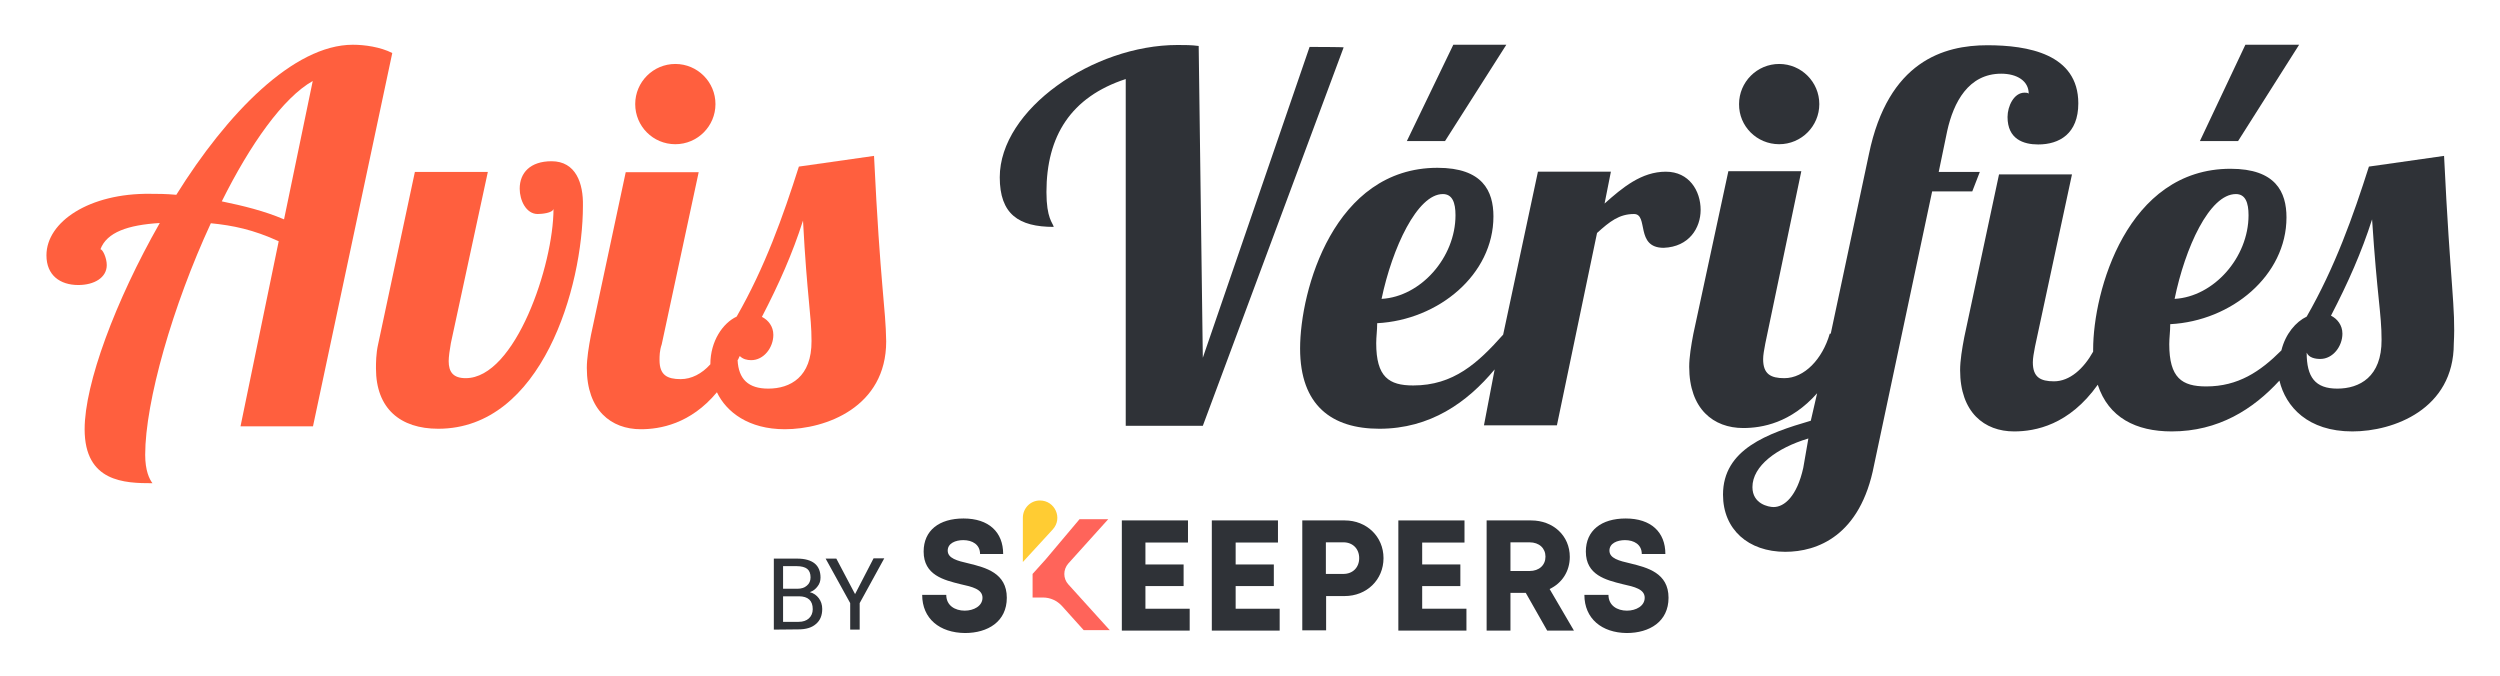
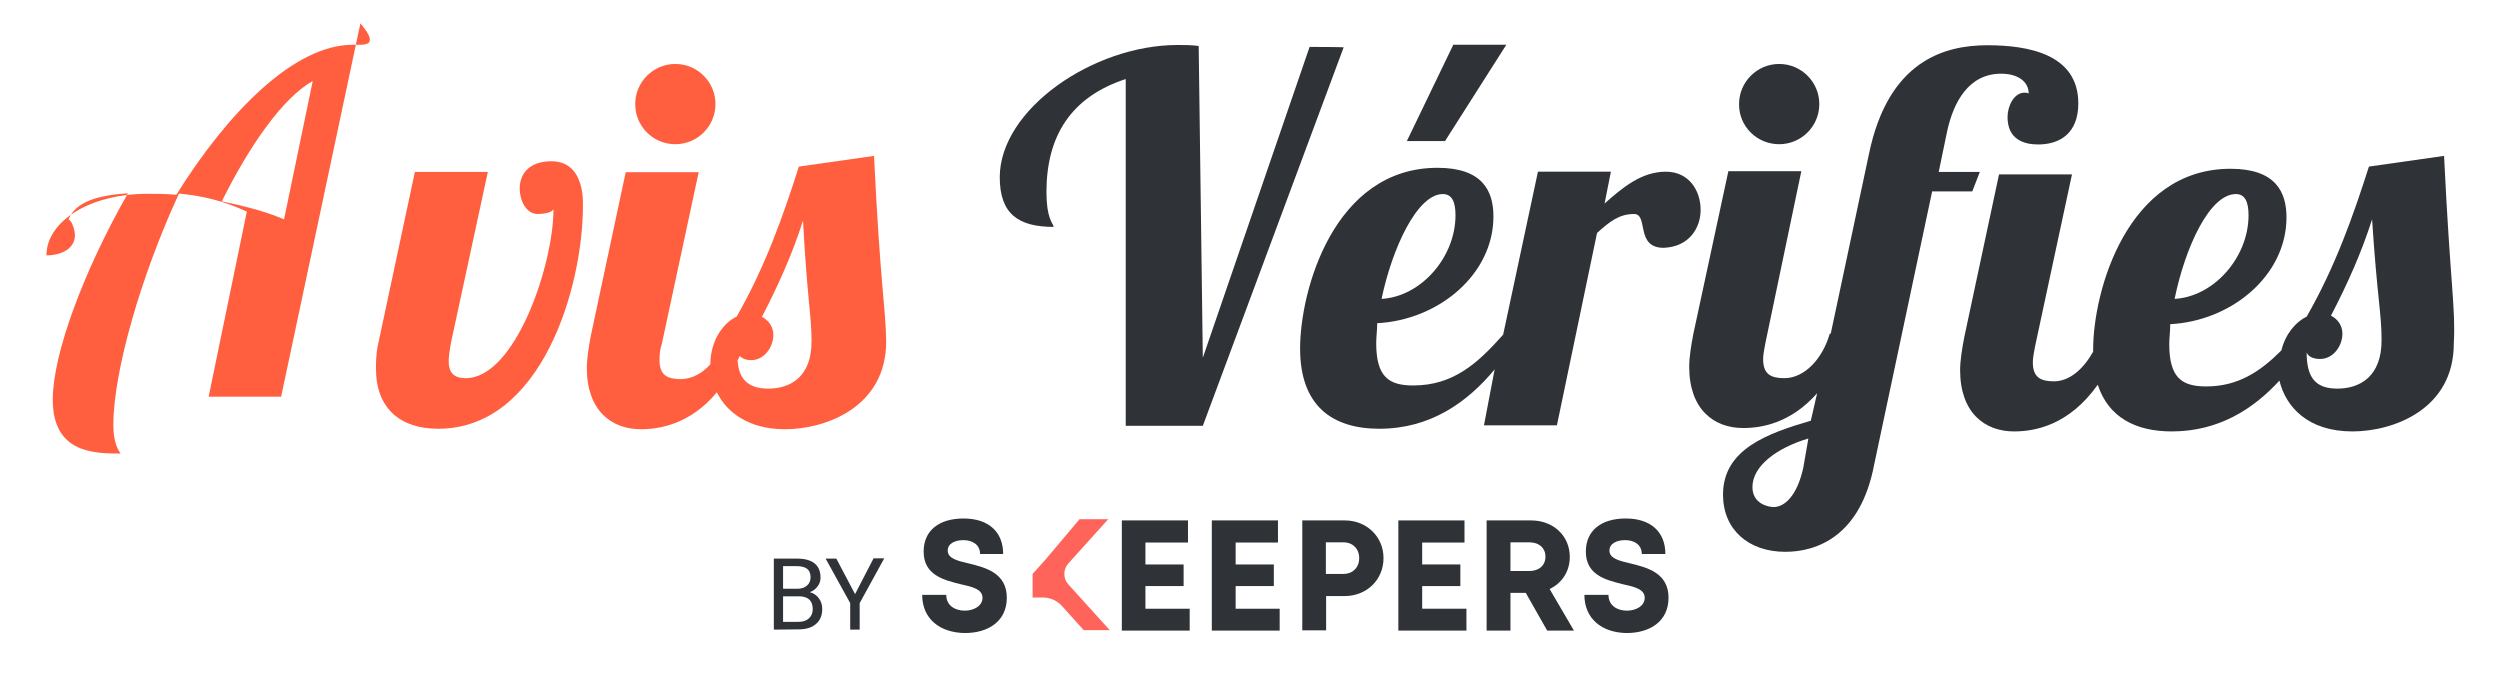
<svg xmlns="http://www.w3.org/2000/svg" version="1.1" id="Calque_1" x="0px" y="0px" viewBox="0 0 1028 278" style="enable-background:new 0 0 1028 278;" xml:space="preserve">
  <style type="text/css">
	.st0{fill:#FF5F3E;}
	.st1{fill:#2F3237;}
	.st2{fill-rule:evenodd;clip-rule:evenodd;fill:#FFCC33;}
	.st3{fill-rule:evenodd;clip-rule:evenodd;fill:#FF645A;}
</style>
  <g>
    <g id="Calque_1_00000051368881055602053790000009423753066753791639_">
      <g>
        <g>
          <g>
-             <path class="st0" d="M145.1,18.4c-24.4,0-51.8,28.3-72.6,61.7c-4.4-0.4-7.8-0.4-10.8-0.4C36.9,79.4,19.1,91.1,19.1,105       c0,8.2,5.6,12.2,13.1,12.2c6.5,0,11.7-3,11.7-8.2c0-3-1.7-6.5-2.6-6.5c2.6-7,11.3-10,24.4-10.8c-18.3,32.1-30.9,66.1-30.9,84.8       c0,21.8,16.5,22.2,27.9,22.2c-1.3-1.7-3-5.2-3-11.7c0-21.8,11.3-61.3,27-95.2c9.1,0.9,17.4,2.6,27.9,7.4l-15.7,76.1h29.8       l32.6-153.5C156.4,19.3,149.9,18.4,145.1,18.4z M116.8,90.2c-8.2-3.5-16.9-5.6-25.6-7.4c11.7-23.5,25.2-42.6,37.4-49.5       L116.8,90.2z" />
+             <path class="st0" d="M145.1,18.4c-24.4,0-51.8,28.3-72.6,61.7c-4.4-0.4-7.8-0.4-10.8-0.4C36.9,79.4,19.1,91.1,19.1,105       c6.5,0,11.7-3,11.7-8.2c0-3-1.7-6.5-2.6-6.5c2.6-7,11.3-10,24.4-10.8c-18.3,32.1-30.9,66.1-30.9,84.8       c0,21.8,16.5,22.2,27.9,22.2c-1.3-1.7-3-5.2-3-11.7c0-21.8,11.3-61.3,27-95.2c9.1,0.9,17.4,2.6,27.9,7.4l-15.7,76.1h29.8       l32.6-153.5C156.4,19.3,149.9,18.4,145.1,18.4z M116.8,90.2c-8.2-3.5-16.9-5.6-25.6-7.4c11.7-23.5,25.2-42.6,37.4-49.5       L116.8,90.2z" />
            <path class="st0" d="M226.8,66.3c-8.7,0-13.1,4.7-13.1,11.3c0,4.7,2.6,10.4,7.4,10.4c1.7,0,6.1-0.4,6.5-2.1       c0,23-15.7,69.6-36.1,69.6c-5.2,0-7-2.6-7-7c0-1.7,0.4-4.7,0.9-7.4l15.2-70.4h-30l-15.1,70.8c-0.9,3.9-0.9,7.8-0.9,10       c0,16.5,10,24.8,25.6,24.8c42.6,0,59.5-58.3,59.5-91.7C239.9,75.4,236.8,66.3,226.8,66.3z" />
            <path class="st0" d="M277.7,59.3c9.1,0,16.5-7.4,16.5-16.5s-7.4-16.5-16.5-16.5s-16.5,7.4-16.5,16.5S268.5,59.3,277.7,59.3z" />
            <path class="st0" d="M359.4,64.1l-30.9,4.4c-6.5,20.4-13.9,41.3-25.6,61.7c-5.6,2.6-10.8,10-10.8,19.6l0,0       c-3.5,3.9-7.8,6.1-12.2,6.1c-5.6,0-8.7-1.7-8.7-7.8c0-1.7,0-3.9,0.9-6.5l15.2-70.8h-30l-14.3,67c-0.9,4.7-1.7,9.6-1.7,13.5       c0,17.4,10,25.2,22.2,25.2c7.8,0,20.4-2.1,31.3-15.2c3.9,8.2,13.1,15.2,27.9,15.2c16.9,0,41.7-9.1,41.7-36.1       C364.2,126.3,362,118,359.4,64.1z M315.9,159.8c-8.2,0-12.2-3.9-12.6-11.7c0.4-0.4,0.4-0.9,0.9-1.7c1.3,1.3,3,1.7,4.7,1.7       c5.2,0,9.1-5.2,9.1-10.4c0-3.5-2.1-6.1-4.7-7.4c7-13.5,12.6-26.1,16.9-39.6c1.7,32.1,3.5,38.7,3.5,49.5       C333.8,155,325,159.8,315.9,159.8z" />
          </g>
          <g>
            <path class="st1" d="M538.5,19.3l-43.9,127.8l-1.7-128.2c-3-0.4-5.6-0.4-8.7-0.4c-34.7,0-73.1,26.5-73.1,54.4       c0,15.2,7.8,20.4,22.2,20.4c-0.4-1.7-3-3.5-3-14.3c0-23,10-39.1,32.6-46.5v142.6h31.7l57.9-155.6       C552.8,19.3,538.5,19.3,538.5,19.3z" />
            <polygon class="st1" points="619.4,18.4 597.6,18.4 578.5,58 594.2,58      " />
            <path class="st1" d="M699.3,86.3c0-7.8-4.7-15.7-14.3-15.7c-10,0-17.8,6.5-25.2,13.1l2.6-13.1h-30l-14.3,67       c-10.4,11.7-20.4,20.9-37,20.9c-10,0-15.2-3.5-15.2-17.4c0-2.6,0.4-5.2,0.4-8.2c25.2-1.3,47.8-20,47.8-43.9       c0-10.4-4.4-20-23-20c-42.6,0-56.5,50.4-56.5,74.3c0,23.5,13.1,33,32.6,33c20.9,0,36.1-10.8,47.4-24.4l-4.4,23h30l16.5-79.1       c5.2-4.7,9.1-7.8,15.2-7.8c6.1,0,0.4,13.9,12.2,13.9C694.6,101.5,699.3,93.7,699.3,86.3z M593.3,79.8c3.9,0,5.2,3.5,5.2,8.7       c0,17.4-14.3,33.5-30.4,34.4C572.5,101.9,582.8,79.8,593.3,79.8z" />
            <path class="st1" d="M731.6,59.3c9.1,0,16.5-7.4,16.5-16.5s-7.4-16.5-16.5-16.5s-16.5,7.4-16.5,16.5       C715,51.9,722.4,59.3,731.6,59.3z" />
            <path class="st1" d="M814.1,70.7h-16.9l3.5-16.9c2.6-11.7,8.7-23.5,22.2-23.5c6.5,0,11.3,3,11.3,8.2c-0.4-0.4-1.3-0.4-1.7-0.4       c-4.4,0-7,5.6-7,10c0,9.1,6.5,11.3,12.6,11.3c8.7,0,16.5-4.4,16.5-16.9c0-20.4-20.9-23.9-37.4-23.9c-17.8,0-40.8,6.5-48.7,44.8       l-15.7,73.8h-0.4c-3,10.4-10.4,18.3-18.7,18.3c-5.6,0-8.7-1.7-8.7-7.8c0-1.7,0.4-3.9,0.9-6.5l14.8-70.8h-30l-14.4,66.9       c-0.9,4.7-1.7,9.6-1.7,13.5c0,17.4,10,25.2,22.2,25.2c7.8,0,19.6-2.1,30.4-14.3l-2.6,11.3c-17.8,5.2-36.1,11.7-36.1,30.4       c0,14.3,10.4,23.5,25.6,23.5c13.1,0,30.9-6.5,36.5-35.6l23.9-112.6H811L814.1,70.7z M741.5,192.4c-2.6,11.7-7.8,16.1-12.2,16.1       c-2.1,0-8.7-1.3-8.7-8.2c0-8.7,10-16.1,23-20L741.5,192.4z" />
-             <polygon class="st1" points="945.4,18.4 923.3,18.4 904.6,58 920.3,58      " />
            <path class="st1" d="M1005,64.1l-30.9,4.4c-6.5,20.4-13.9,41.3-25.6,61.7c-4.4,2.1-8.7,7-10.4,13.9       c-8.7,8.7-17.8,14.8-30.9,14.8c-10,0-15.2-3.5-15.2-17.4c0-2.6,0.4-5.2,0.4-8.2c25.2-1.3,47.8-20,47.8-43.9       c0-10.4-4.4-20-23-20c-42.6,0-56.5,50.4-56.5,74.3c0,0.4,0,0.4,0,0.9c-3.9,7-9.6,12.2-16.1,12.2c-5.6,0-8.7-1.7-8.7-7.8       c0-1.7,0.4-3.9,0.9-6.5L852,71.7h-30l-14.3,67c-0.9,4.7-1.7,9.6-1.7,13.5c0,17.4,10,25.2,22.2,25.2c8.7,0,22.6-2.6,34.4-19.2       c4.4,13.5,15.7,19.2,30.4,19.2c19.2,0,33.5-9.1,44.3-20.9c2.6,10.8,11.7,20.9,30,20.9c16.9,0,41.7-9.1,41.7-36.1       C1009.8,126.3,1007.6,118,1005,64.1z M919.4,79.8c3.9,0,5.2,3.5,5.2,8.7c0,17.4-14.3,33.5-30.4,34.4       C898.5,101.9,908.5,79.8,919.4,79.8z M961.1,159.8c-9.1,0-12.6-4.7-12.6-14.8c0.9,2.1,3.5,2.6,5.6,2.6c5.2,0,9.1-5.2,9.1-10.4       c0-3.5-2.1-6.1-4.7-7.4c7-13.5,12.6-26.1,16.9-39.6c2.1,32.1,3.9,38.7,3.9,49.5C979.4,155,970.2,159.8,961.1,159.8z" />
          </g>
        </g>
      </g>
    </g>
    <g>
-       <path class="st2" d="M420.6,231.1l12.3-13.4c4.2-4.6,0.9-11.9-5.3-11.9l0,0c-3.9,0-7,3.2-7,7.1V231.1L420.6,231.1L420.6,231.1z" />
      <path class="st1" d="M379.2,244.6h9.9c0,4.4,3.6,6.5,7.6,6.5c3.7,0,7.3-1.9,7.3-5.3c0-3.5-4.1-4.5-9.1-5.6    c-6.8-1.7-15.1-3.7-15.1-13.4c0-8.7,6.4-13.6,16.4-13.6c10.4,0,16.3,5.6,16.3,14.6H403c0-3.9-3.2-5.7-6.9-5.7    c-3.2,0-6.4,1.3-6.4,4.3c0,3.2,3.9,4.2,8.7,5.3c6.9,1.7,15.6,3.9,15.6,14.1c0,9.8-7.8,14.5-17.2,14.5    C386.4,260.2,379.2,254.4,379.2,244.6z" />
      <path class="st1" d="M489.2,250.2v9.1h-27.9V214h27.2v9.1H471v9h15.7v8.9H471v9.3h18.2V250.2z" />
      <path class="st1" d="M526.2,250.2v9.1h-27.9V214h27.2v9.1h-17.4v9h15.7v8.9h-15.7v9.3h18.1V250.2z" />
      <path class="st1" d="M568.9,229.5c0,8.9-6.9,15.6-16,15.6h-7.6v14.1h-9.8V214H553C561.9,214,568.9,220.6,568.9,229.5z     M558.9,229.5c0-3.8-2.6-6.5-6.5-6.5h-7.2v13h7.2C556.3,236,558.9,233.3,558.9,229.5z" />
      <path class="st1" d="M603,250.2v9.1h-28V214h27.2v9.1h-17.4v9h15.7v8.9h-15.7v9.3H603V250.2z" />
      <path class="st1" d="M627.4,243.8h-6.3v15.5h-9.8V214h18.3c9.1,0,15.9,6.3,15.9,15c0,5.9-3.2,10.8-8.3,13.2l10,17.1h-11    L627.4,243.8z M621.1,234.8h7.8c4.1,0,6.6-2.5,6.6-5.9s-2.5-5.9-6.6-5.9h-7.8V234.8z" />
      <path class="st1" d="M651.5,244.6h9.9c0,4.4,3.6,6.5,7.6,6.5c3.7,0,7.3-1.9,7.3-5.3c0-3.5-4.1-4.5-9.1-5.6    c-6.8-1.7-15.1-3.7-15.1-13.4c0-8.7,6.4-13.6,16.4-13.6c10.4,0,16.3,5.6,16.3,14.6h-9.7c0-3.9-3.2-5.7-6.9-5.7    c-3.2,0-6.4,1.3-6.4,4.3c0,3.2,3.9,4.2,8.7,5.3c6.9,1.7,15.6,3.9,15.6,14.1c0,9.8-7.8,14.5-17.2,14.5    C658.7,260.2,651.5,254.4,651.5,244.6z" />
      <path class="st3" d="M456.4,259.2l-17.1-18.9c-2.2-2.4-2.2-6.1,0-8.6l16.4-18.2h-11.8L430,230l-5.4,6l0,0v9.7h4.3    c3,0,5.8,1.3,7.8,3.5l8.9,9.9h10.8V259.2z" />
    </g>
    <g>
      <path class="st1" d="M318.2,258.9v-29.2h9.6c3.2,0,5.6,0.7,7.2,2s2.4,3.3,2.4,5.8c0,1.4-0.4,2.6-1.2,3.6c-0.8,1.1-1.8,1.9-3.2,2.4    c1.6,0.4,2.8,1.3,3.7,2.5c0.9,1.2,1.4,2.7,1.4,4.4c0,2.6-0.8,4.7-2.6,6.2c-1.7,1.5-4.1,2.2-7.2,2.2L318.2,258.9L318.2,258.9z     M322,242.1h5.8c1.7,0,3-0.4,4-1.3c1-0.8,1.5-2,1.5-3.4c0-1.6-0.5-2.8-1.4-3.5s-2.4-1.1-4.3-1.1H322V242.1z M322,245.2v10.5h6.4    c1.8,0,3.2-0.5,4.2-1.4s1.6-2.2,1.6-3.8c0-3.5-1.9-5.3-5.7-5.3H322z" />
      <path class="st1" d="M351.6,244.3l7.6-14.7h4.4L353.5,248v10.9h-3.9V248l-10.1-18.3h4.4L351.6,244.3z" />
    </g>
  </g>
</svg>